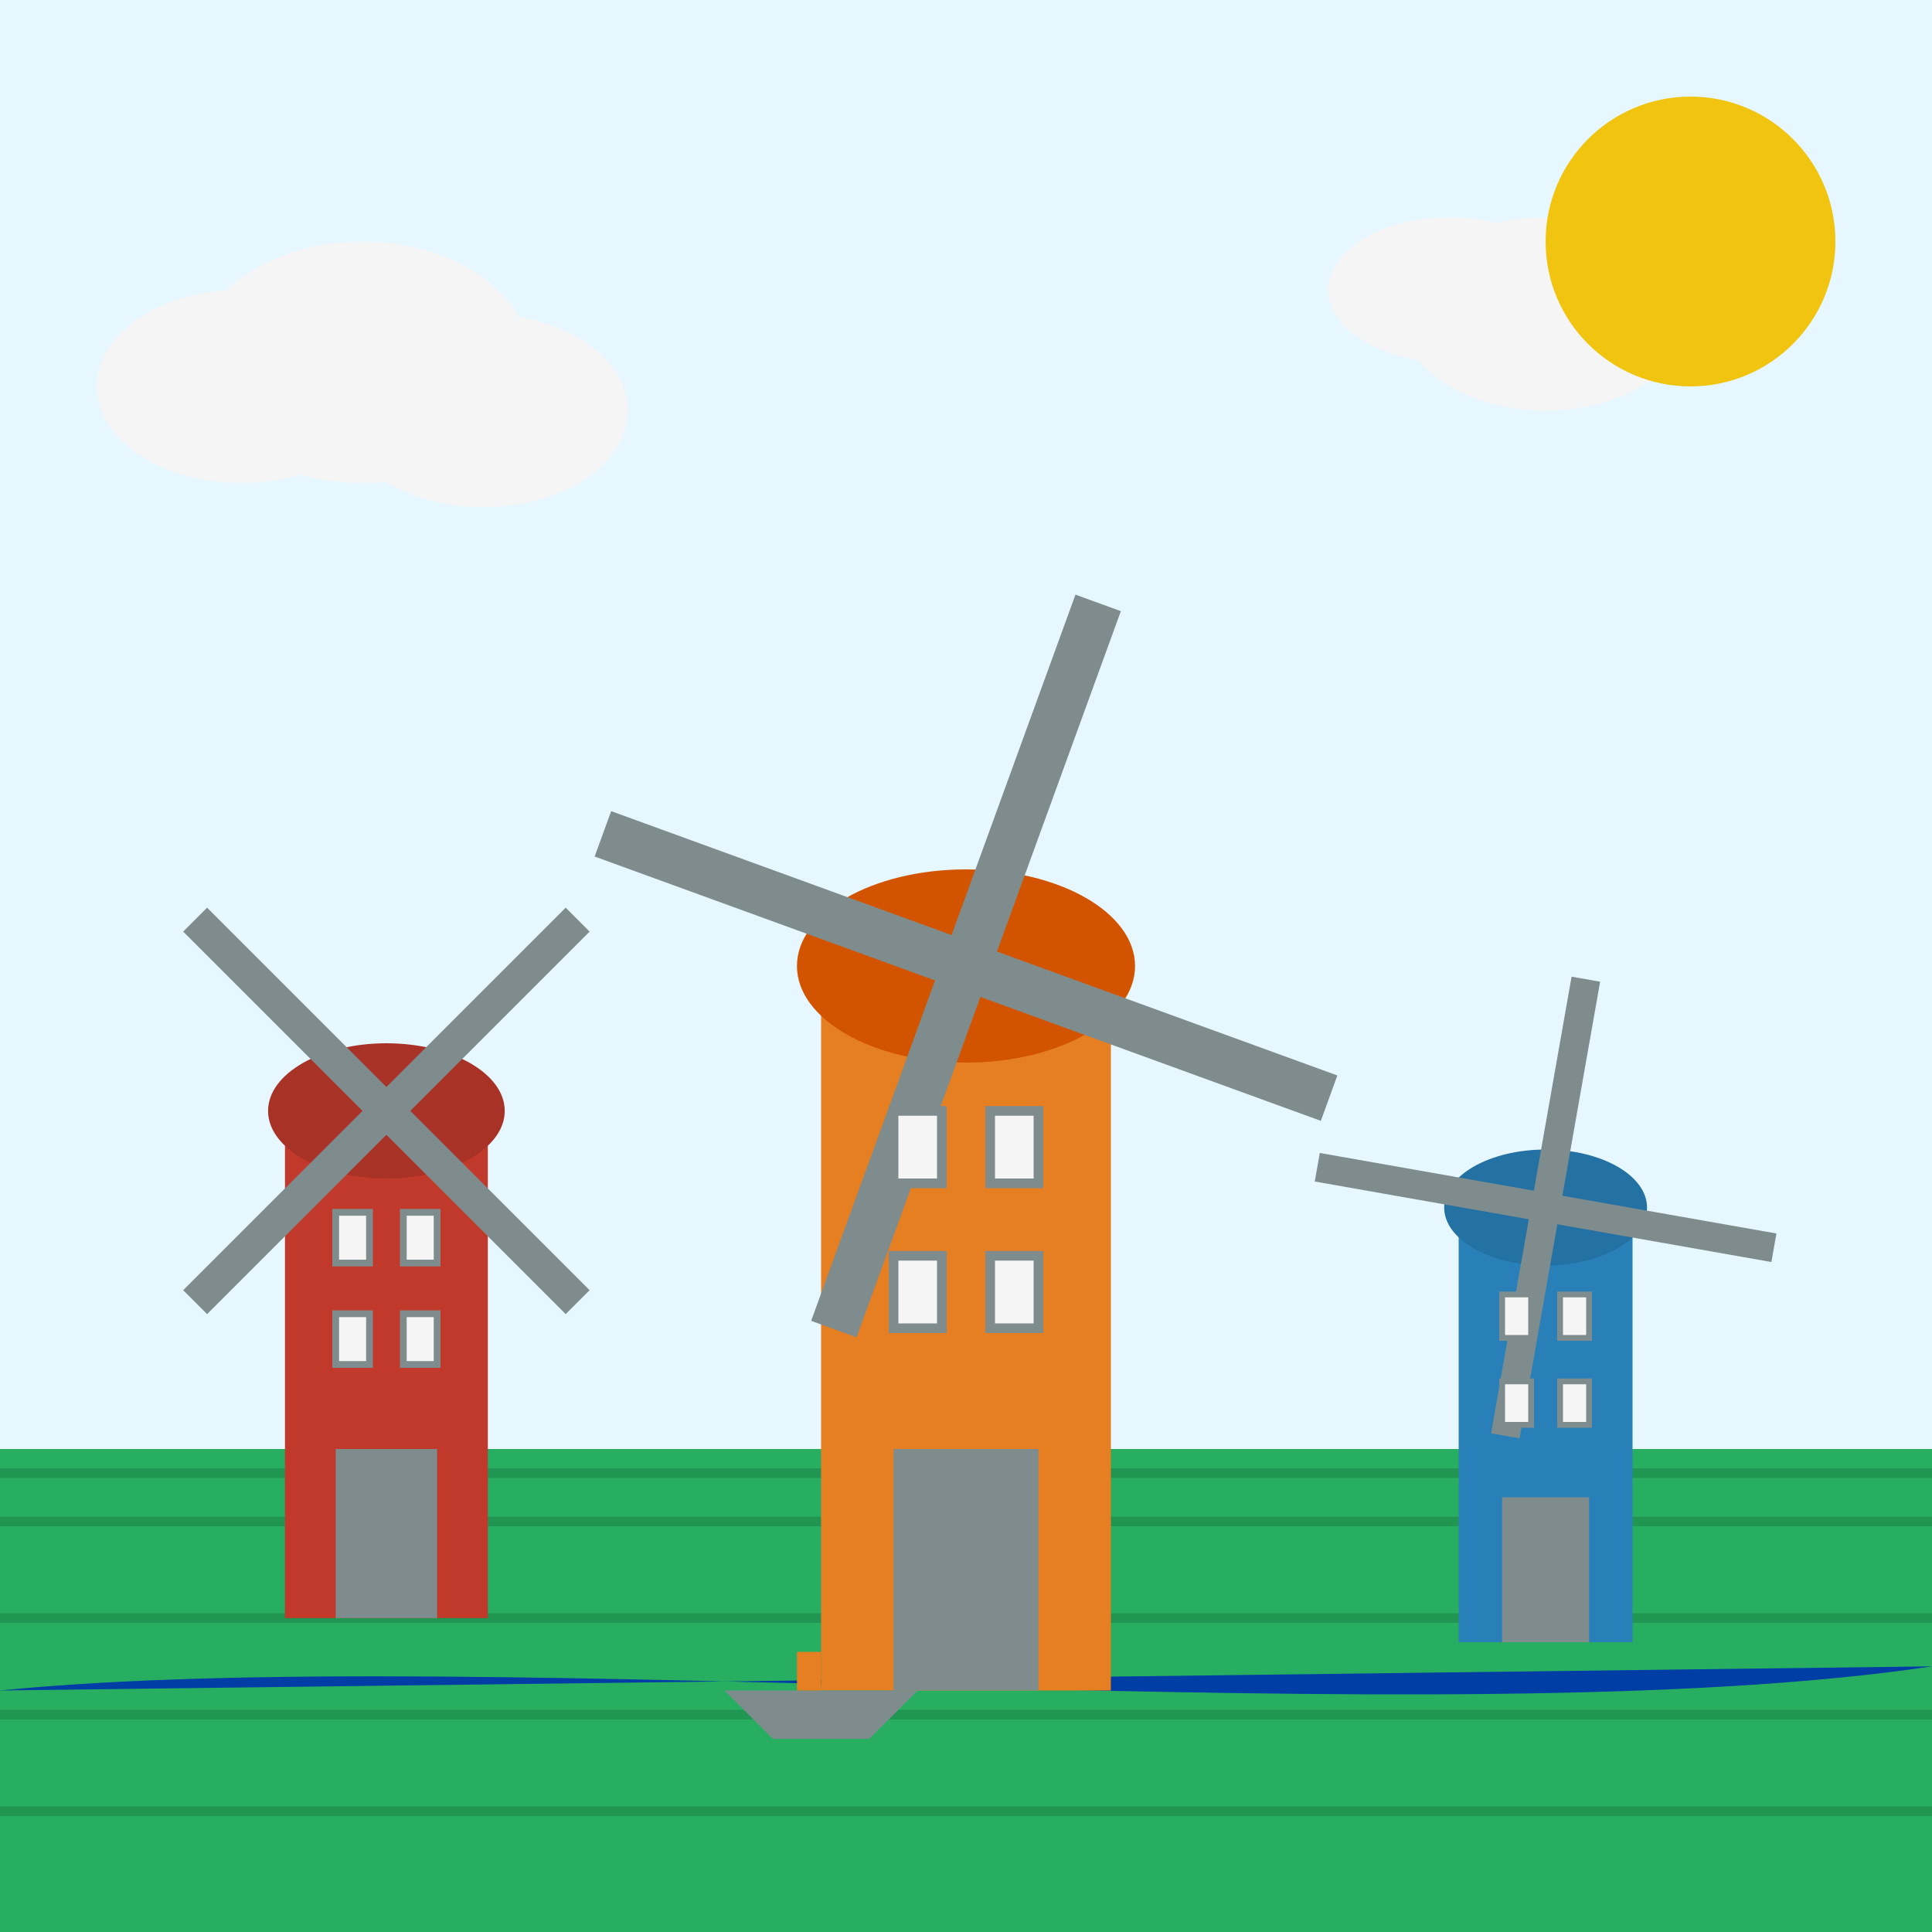
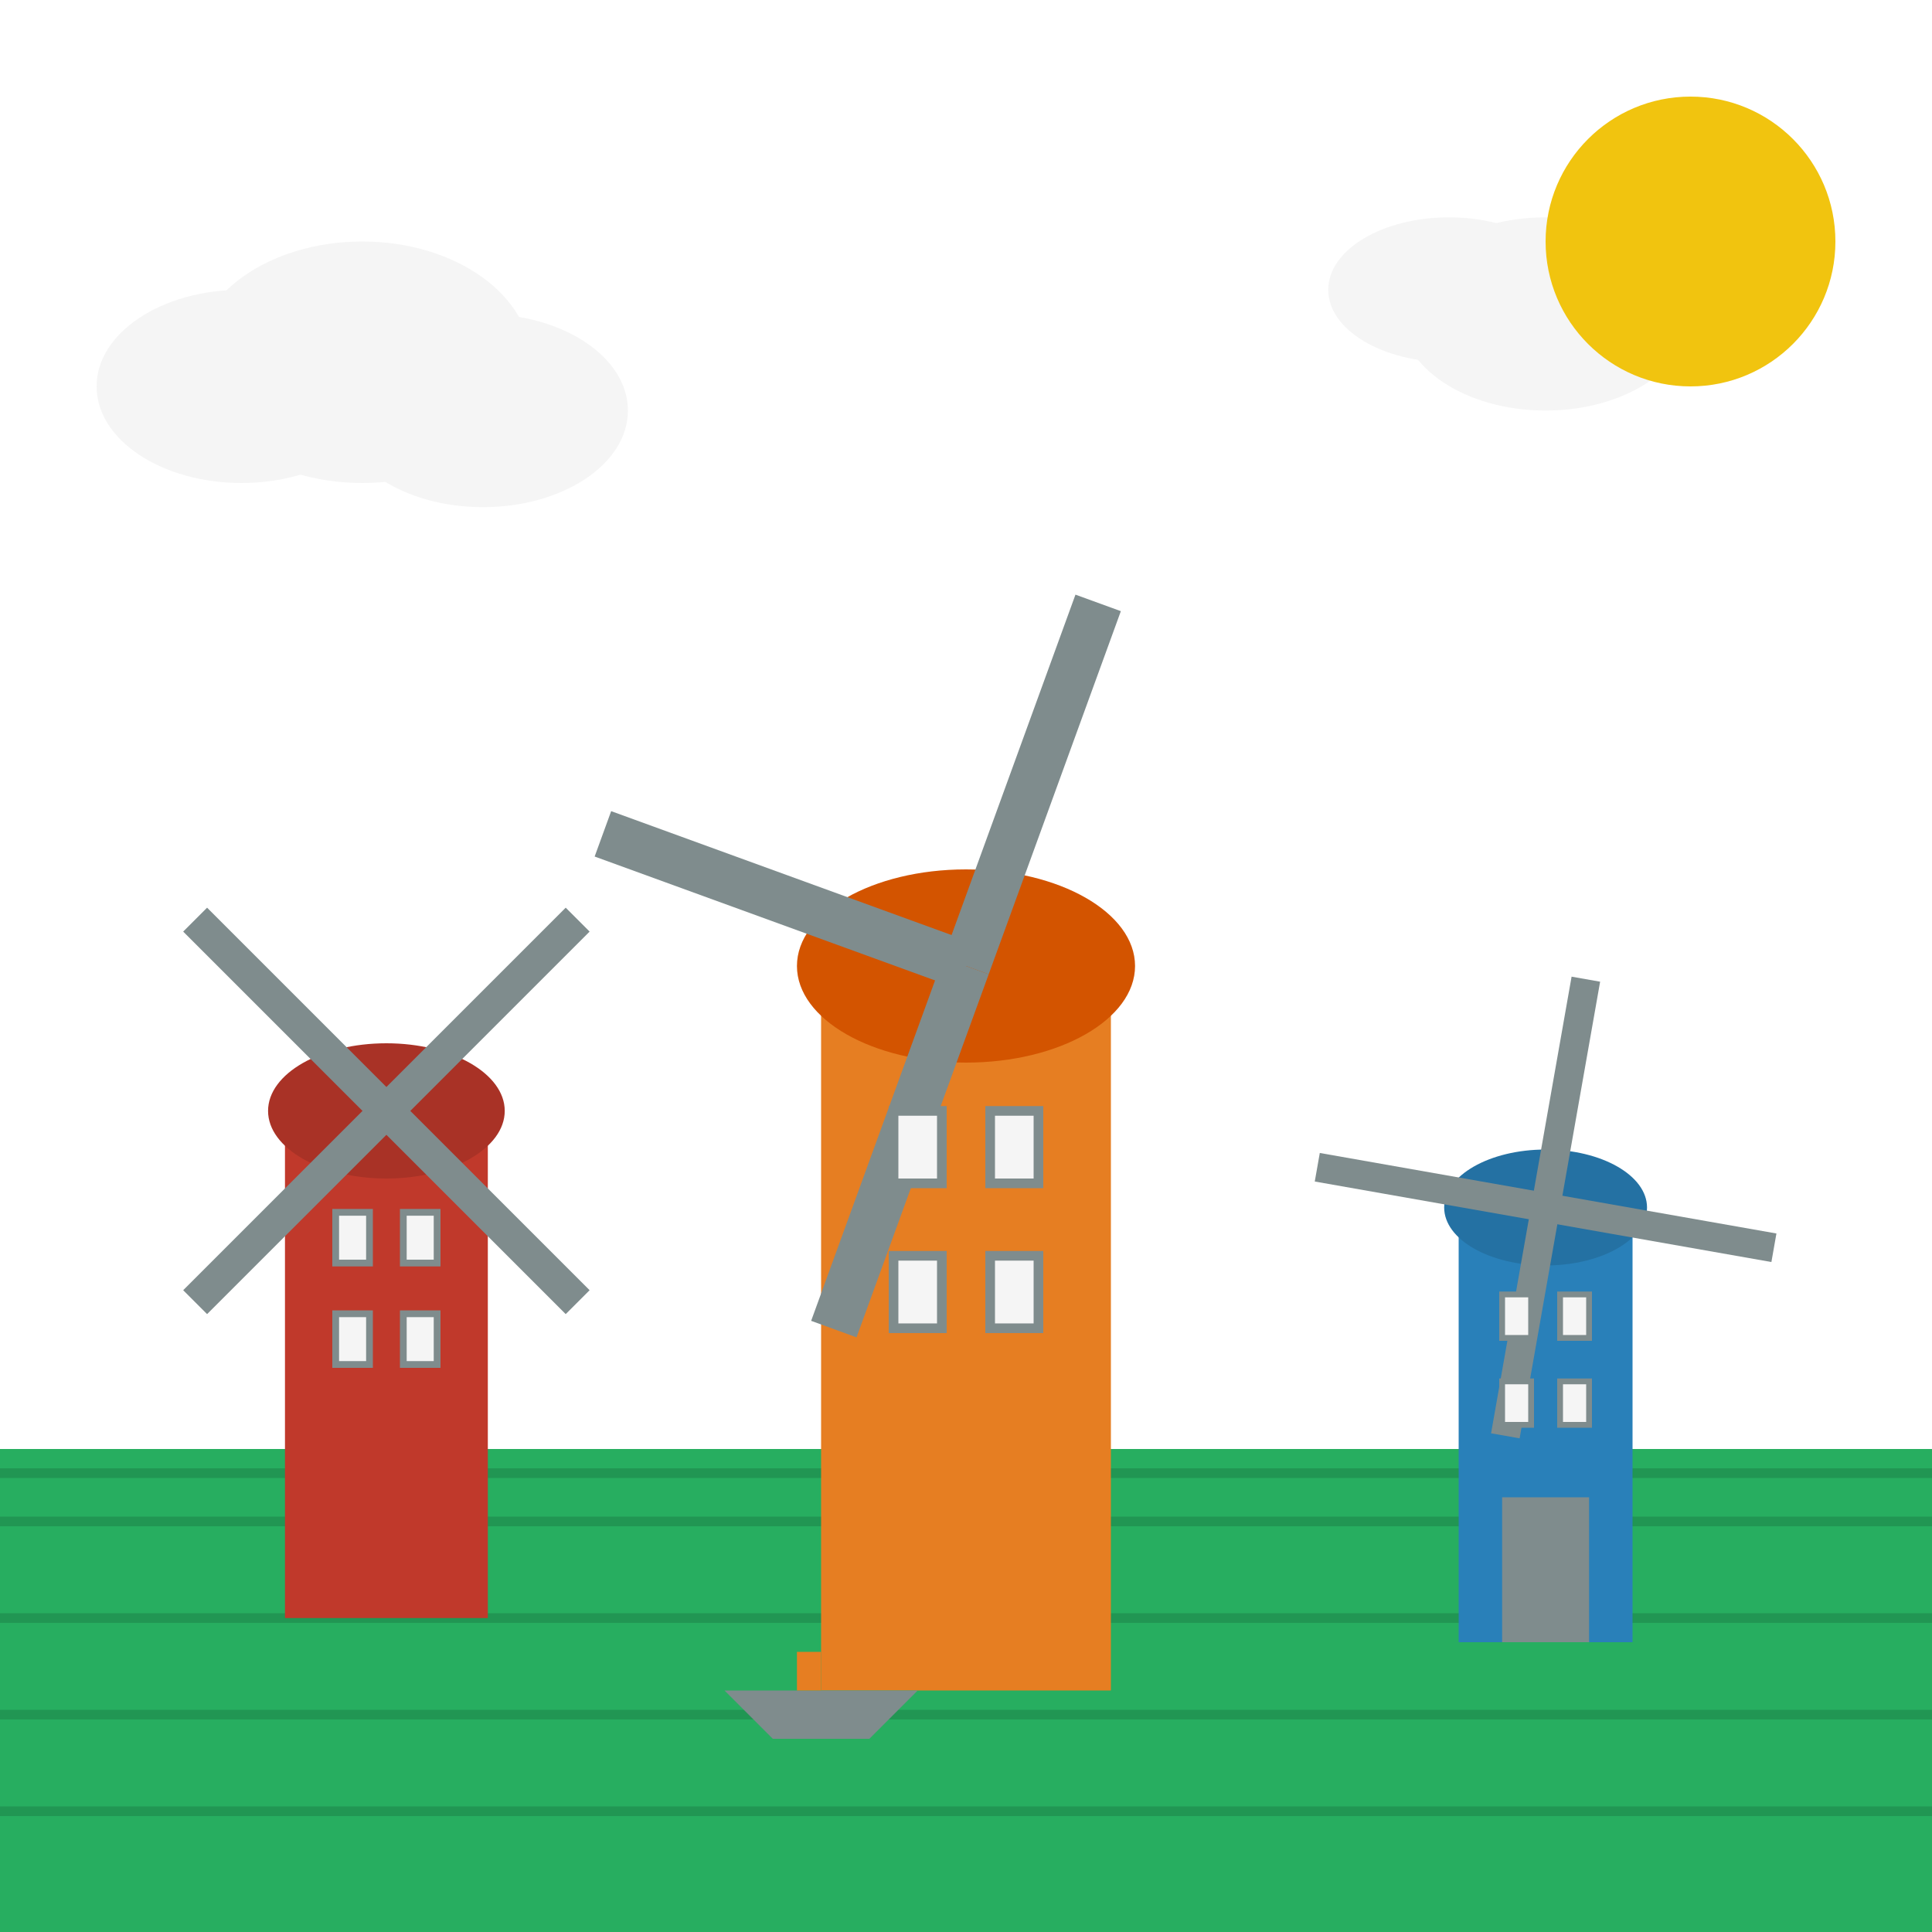
<svg xmlns="http://www.w3.org/2000/svg" viewBox="0 0 400 400">
-   <rect width="400" height="400" fill="#e6f7ff" />
  <rect y="300" width="400" height="100" fill="#27ae60" />
  <path d="M0 305 L400 305" stroke="#219653" stroke-width="2" />
  <path d="M0 315 L400 315" stroke="#219653" stroke-width="2" />
  <path d="M0 335 L400 335" stroke="#219653" stroke-width="2" />
  <path d="M0 355 L400 355" stroke="#219653" stroke-width="2" />
  <path d="M0 375 L400 375" stroke="#219653" stroke-width="2" />
-   <path d="M0 350 C100 340, 300 360, 400 345" fill="#003da5" />
  <g transform="translate(200, 200)">
    <rect x="-30" y="0" width="60" height="150" fill="#e67e22" />
    <ellipse cx="0" cy="0" rx="35" ry="20" fill="#d35400" />
    <g transform="rotate(20)">
      <rect x="-5" y="-80" width="10" height="80" fill="#7f8c8d" />
      <rect x="-5" y="0" width="10" height="80" fill="#7f8c8d" />
      <rect x="-80" y="-5" width="80" height="10" fill="#7f8c8d" />
-       <rect x="0" y="-5" width="80" height="10" fill="#7f8c8d" />
    </g>
-     <rect x="-15" y="100" width="30" height="50" fill="#7f8c8d" />
    <rect x="-15" y="30" width="10" height="15" fill="#f5f5f5" stroke="#7f8c8d" stroke-width="2" />
    <rect x="5" y="30" width="10" height="15" fill="#f5f5f5" stroke="#7f8c8d" stroke-width="2" />
    <rect x="-15" y="60" width="10" height="15" fill="#f5f5f5" stroke="#7f8c8d" stroke-width="2" />
    <rect x="5" y="60" width="10" height="15" fill="#f5f5f5" stroke="#7f8c8d" stroke-width="2" />
  </g>
  <g transform="translate(80, 230) scale(0.7)">
    <rect x="-30" y="0" width="60" height="150" fill="#c0392b" />
    <ellipse cx="0" cy="0" rx="35" ry="20" fill="#a93226" />
    <g transform="rotate(45)">
      <rect x="-5" y="-80" width="10" height="80" fill="#7f8c8d" />
      <rect x="-5" y="0" width="10" height="80" fill="#7f8c8d" />
      <rect x="-80" y="-5" width="80" height="10" fill="#7f8c8d" />
      <rect x="0" y="-5" width="80" height="10" fill="#7f8c8d" />
    </g>
-     <rect x="-15" y="100" width="30" height="50" fill="#7f8c8d" />
    <rect x="-15" y="30" width="10" height="15" fill="#f5f5f5" stroke="#7f8c8d" stroke-width="2" />
    <rect x="5" y="30" width="10" height="15" fill="#f5f5f5" stroke="#7f8c8d" stroke-width="2" />
    <rect x="-15" y="60" width="10" height="15" fill="#f5f5f5" stroke="#7f8c8d" stroke-width="2" />
    <rect x="5" y="60" width="10" height="15" fill="#f5f5f5" stroke="#7f8c8d" stroke-width="2" />
  </g>
  <g transform="translate(320, 250) scale(0.6)">
    <rect x="-30" y="0" width="60" height="150" fill="#2980b9" />
    <ellipse cx="0" cy="0" rx="35" ry="20" fill="#2471a3" />
    <g transform="rotate(10)">
      <rect x="-5" y="-80" width="10" height="80" fill="#7f8c8d" />
      <rect x="-5" y="0" width="10" height="80" fill="#7f8c8d" />
      <rect x="-80" y="-5" width="80" height="10" fill="#7f8c8d" />
      <rect x="0" y="-5" width="80" height="10" fill="#7f8c8d" />
    </g>
    <rect x="-15" y="100" width="30" height="50" fill="#7f8c8d" />
    <rect x="-15" y="30" width="10" height="15" fill="#f5f5f5" stroke="#7f8c8d" stroke-width="2" />
    <rect x="5" y="30" width="10" height="15" fill="#f5f5f5" stroke="#7f8c8d" stroke-width="2" />
    <rect x="-15" y="60" width="10" height="15" fill="#f5f5f5" stroke="#7f8c8d" stroke-width="2" />
    <rect x="5" y="60" width="10" height="15" fill="#f5f5f5" stroke="#7f8c8d" stroke-width="2" />
  </g>
  <g transform="translate(50, 80)">
    <ellipse cx="0" cy="0" rx="30" ry="20" fill="#f5f5f5" />
    <ellipse cx="25" cy="-5" rx="35" ry="25" fill="#f5f5f5" />
    <ellipse cx="50" cy="5" rx="30" ry="20" fill="#f5f5f5" />
  </g>
  <g transform="translate(300, 60)">
    <ellipse cx="0" cy="0" rx="25" ry="15" fill="#f5f5f5" />
    <ellipse cx="20" cy="5" rx="30" ry="20" fill="#f5f5f5" />
    <ellipse cx="40" cy="0" rx="20" ry="15" fill="#f5f5f5" />
  </g>
  <circle cx="350" cy="50" r="30" fill="#f1c40f" />
  <g transform="translate(150, 350)">
    <path d="M0 0 L40 0 L30 10 L10 10 Z" fill="#7f8c8d" />
    <rect x="15" y="-8" width="5" height="8" fill="#e67e22" />
  </g>
</svg>